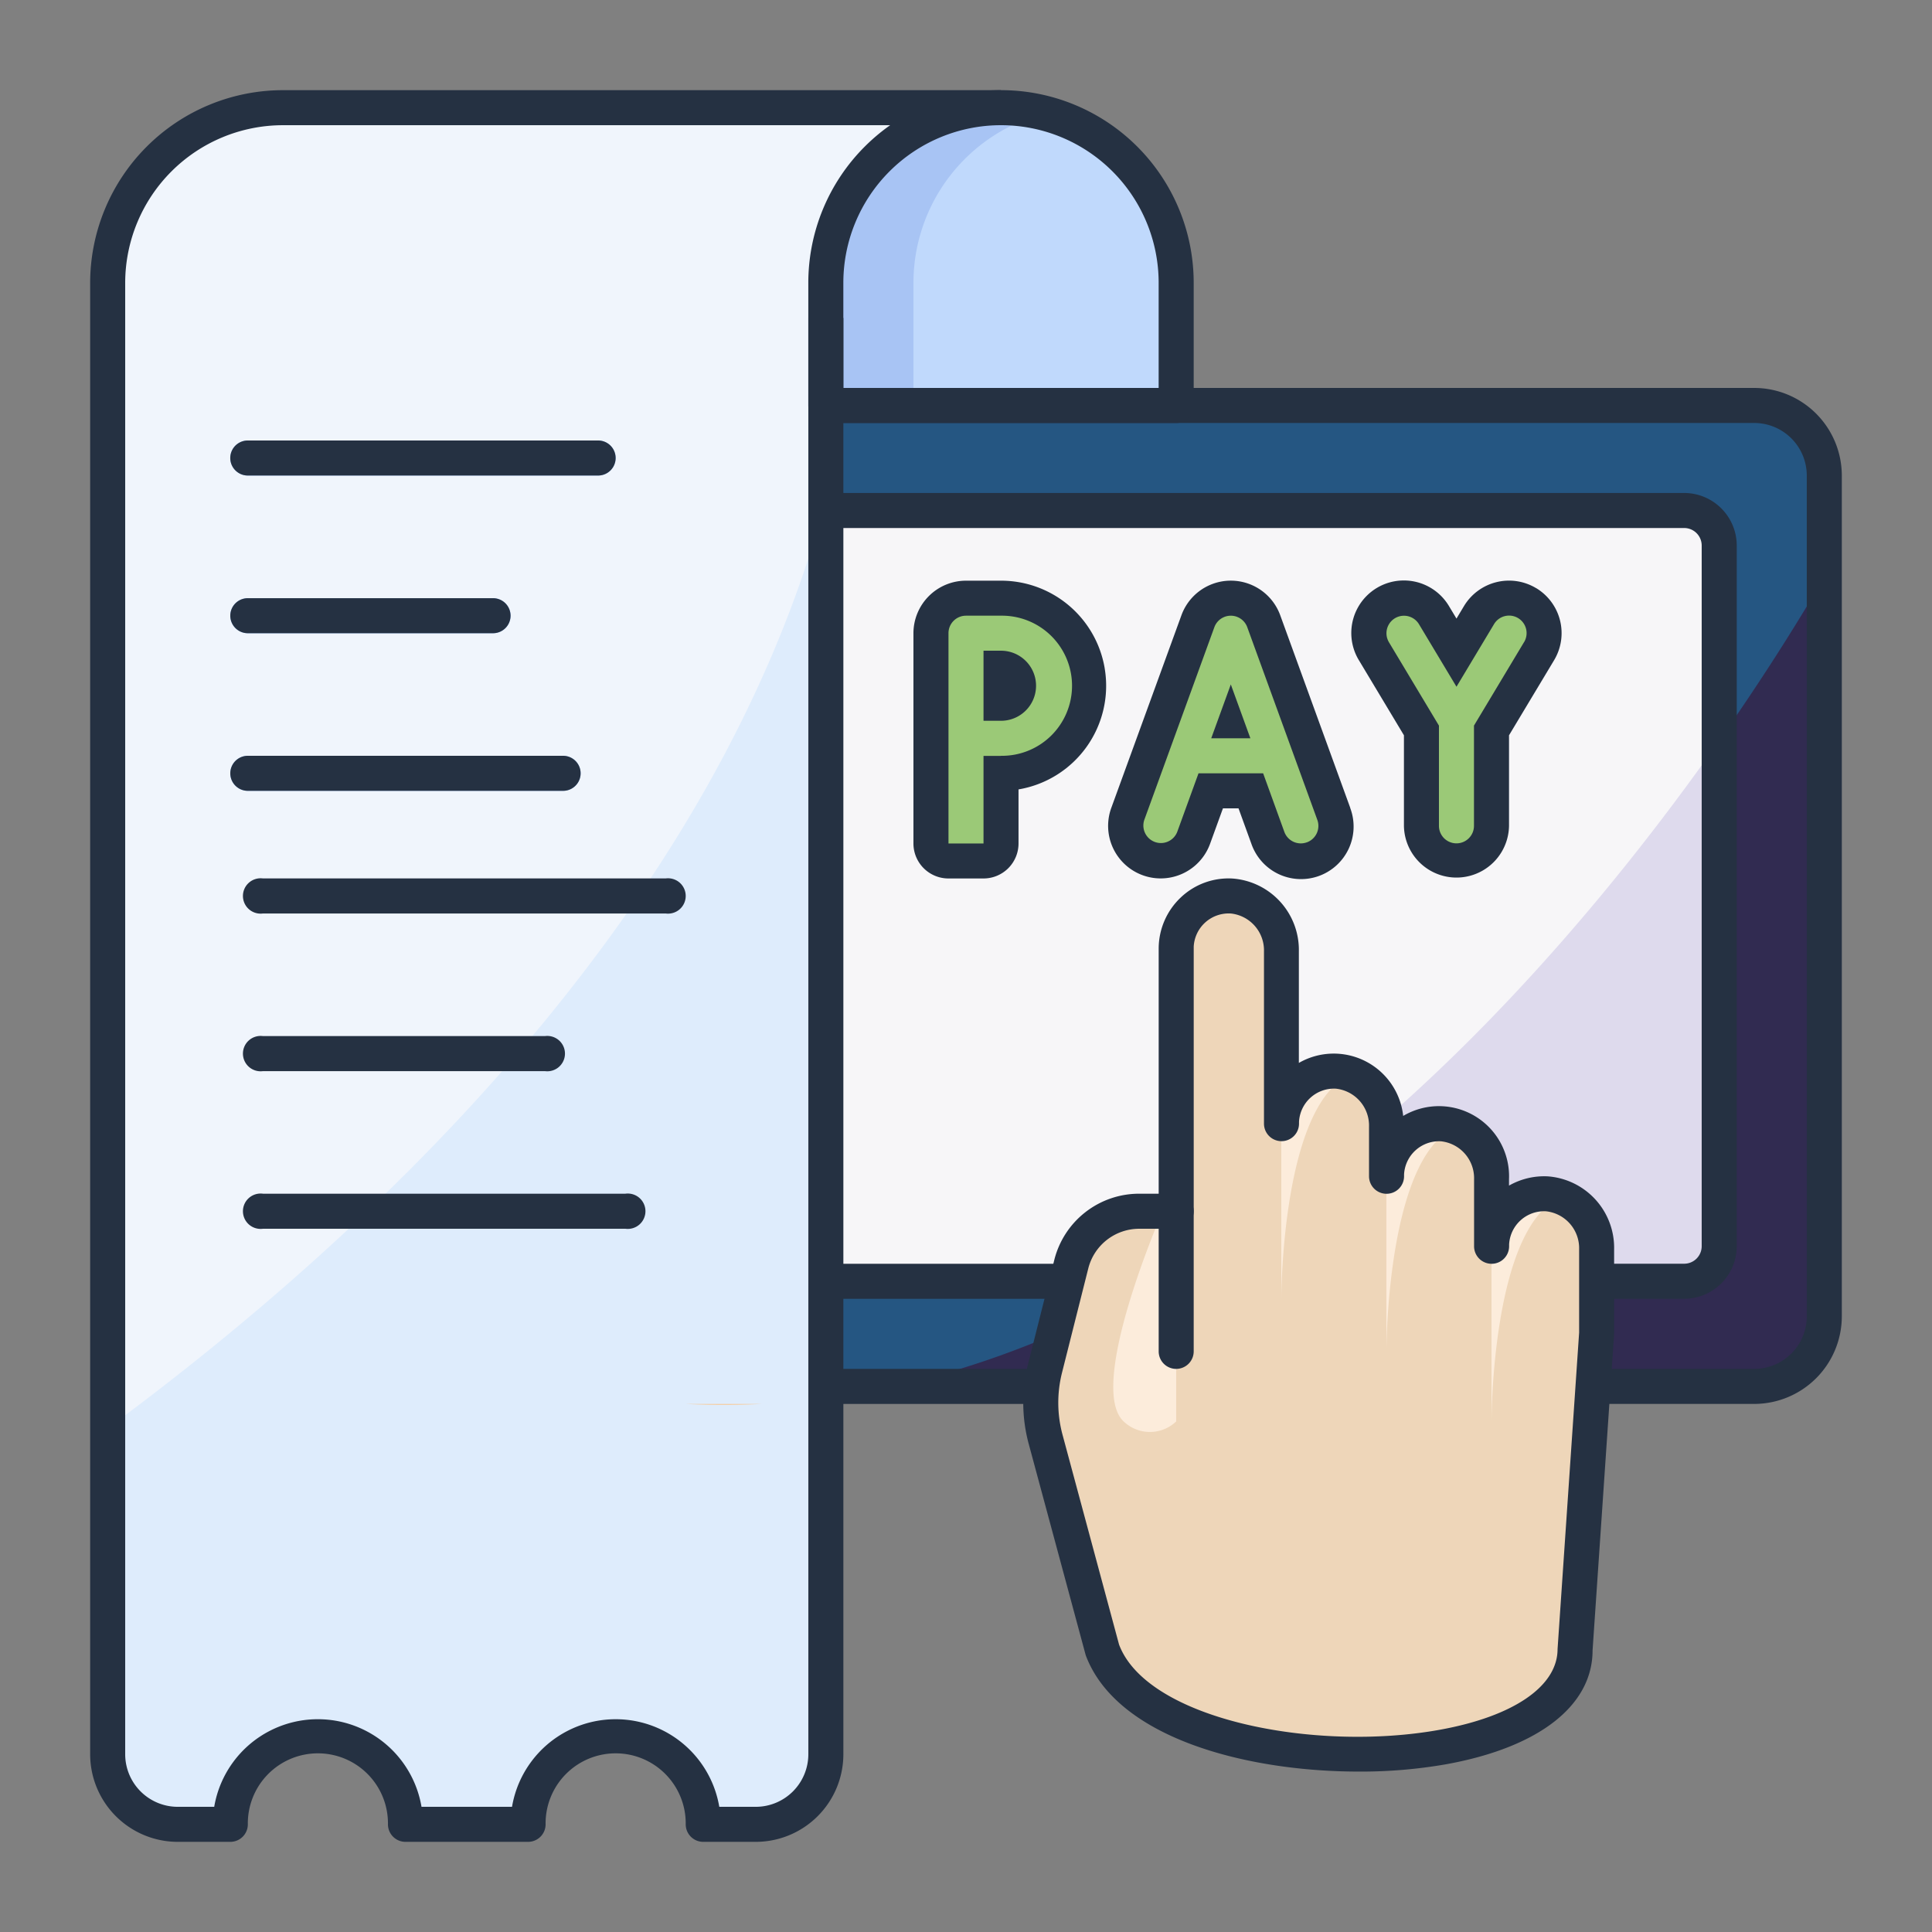
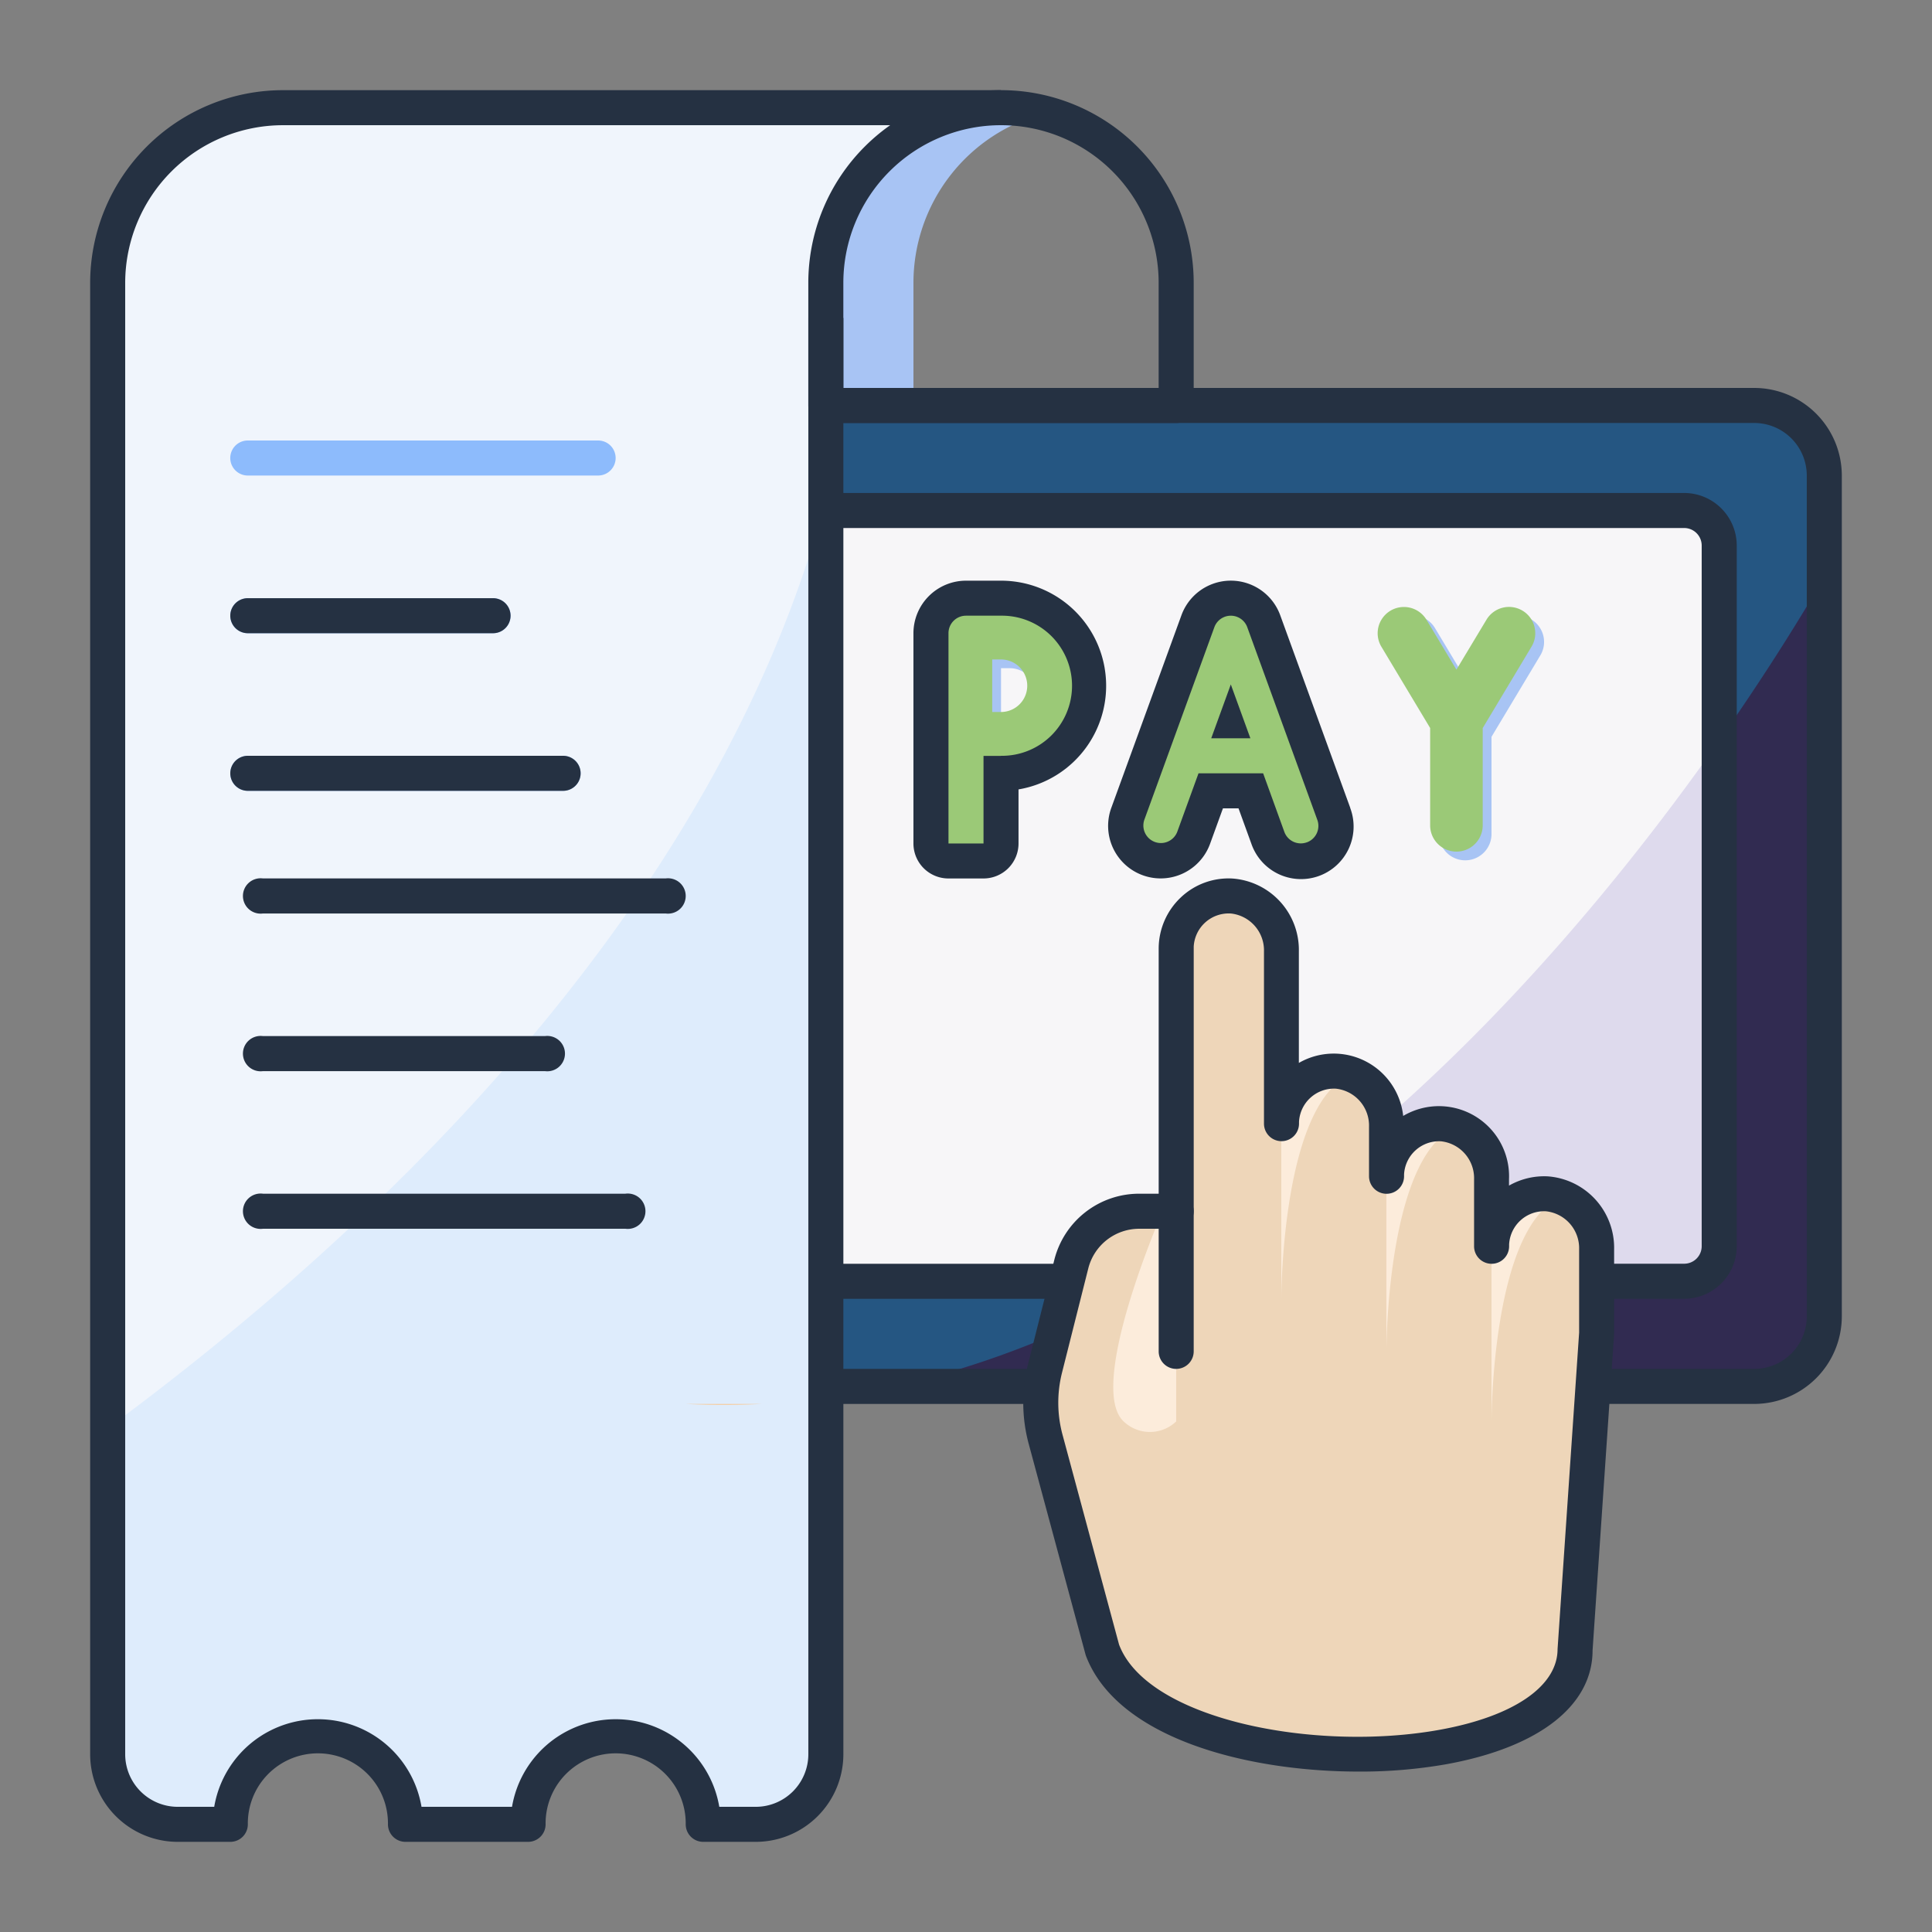
<svg xmlns="http://www.w3.org/2000/svg" width="150" height="150" viewBox="0 0 150 150">
  <rect x="0" y="0" width="150" height="150" fill="#808080" stroke="none" />
  <defs>
    <clipPath id="clip-path">
      <rect id="Rectangle_200" data-name="Rectangle 200" width="136" height="136" fill="none" />
    </clipPath>
  </defs>
  <g id="Group_223" data-name="Group 223" transform="translate(-243 -145)">
    <rect id="Rectangle_197" data-name="Rectangle 197" width="150" height="150" transform="translate(243 145)" fill="#fff" opacity="0" />
    <g id="Group_222" data-name="Group 222" transform="translate(250 152)">
      <g id="Group_221" data-name="Group 221" transform="translate(0 0)" clip-path="url(#clip-path)">
        <path id="Path_266" data-name="Path 266" d="M31.117,15.938h84.319a5.441,5.441,0,0,1,5.44,5.44V86.657a5.441,5.441,0,0,1-5.44,5.44H31.117a5.441,5.441,0,0,1-5.44-5.44V21.378a5.441,5.441,0,0,1,5.44-5.44" transform="translate(13.762 8.543)" fill="#255682" />
        <path id="Path_267" data-name="Path 267" d="M112.88,24.6V82.016a5.437,5.437,0,0,1-5.437,5.439H40.6C79.274,78.983,106.638,35.369,112.88,24.6" transform="translate(21.759 13.184)" fill="#312b51" />
        <path id="Path_268" data-name="Path 268" d="M33.71,21.25h73.44a2.719,2.719,0,0,1,2.72,2.72v54.4a2.72,2.72,0,0,1-2.72,2.72H33.71a2.72,2.72,0,0,1-2.72-2.72V23.97a2.719,2.719,0,0,1,2.72-2.72" transform="translate(16.61 11.39)" fill="#f7f6f8" />
        <path id="Path_269" data-name="Path 269" d="M97.489,32.876V72.139a2.728,2.728,0,0,1-2.72,2.72H54.091c19.3-10.975,34.354-29.1,43.4-41.983" transform="translate(28.992 17.622)" fill="#dedaed" />
        <path id="Path_270" data-name="Path 270" d="M48.146,26.562h-2.72a2.043,2.043,0,0,0-2.04,2.041v16.32a.679.679,0,0,0,.68.679h2.72a.679.679,0,0,0,.679-.679V38.8h.68a6.12,6.12,0,0,0,0-12.24m0,8.161h-.68v-4.08h.68a2.04,2.04,0,1,1,0,4.08" transform="translate(23.254 14.237)" fill="#a8c4f4" />
        <path id="Path_271" data-name="Path 271" d="M68.067,42.867l-5.44-14.96a2.041,2.041,0,0,0-3.835,0l-5.44,14.96a2.04,2.04,0,0,0,3.835,1.392l1.491-4.1h4.066l1.49,4.1a2.074,2.074,0,0,0,2.614,1.22,2.04,2.04,0,0,0,1.22-2.613m-7.906-6.784.55-1.51.548,1.51Z" transform="translate(28.529 14.238)" fill="#a8c4f4" />
        <path id="Path_272" data-name="Path 272" d="M77.707,28.117a2.041,2.041,0,0,0-3.729-.554l-2.332,3.884-2.33-3.884a2.04,2.04,0,0,0-3.528,2.051l.029.049,3.789,6.316V43.57a2.041,2.041,0,0,0,4.081,0V35.976l3.788-6.316A2.022,2.022,0,0,0,77.707,28.117Z" transform="translate(35.113 14.229)" fill="#a8c4f4" />
        <path id="Path_273" data-name="Path 273" d="M47.7,26.12h-2.72a2.043,2.043,0,0,0-2.04,2.041v16.32a.679.679,0,0,0,.68.679h2.72a.679.679,0,0,0,.679-.679V38.36h.68a6.12,6.12,0,0,0,0-12.24m0,8.161h-.68V30.2h.68a2.04,2.04,0,0,1,0,4.08" transform="translate(23.016 14)" fill="#9bc977" />
        <path id="Path_274" data-name="Path 274" d="M67.625,42.423l-5.442-14.96a2.041,2.041,0,0,0-3.835,0l-5.439,14.96a2.04,2.04,0,0,0,3.835,1.392l1.488-4.1H62.3l1.49,4.1a2.075,2.075,0,0,0,2.614,1.22,2.041,2.041,0,0,0,1.223-2.613M59.718,35.64l.55-1.51.548,1.51Z" transform="translate(28.292 14)" fill="#9bc977" />
        <path id="Path_275" data-name="Path 275" d="M77.262,27.673a2.04,2.04,0,0,0-3.728-.554L71.2,31l-2.33-3.884a2.04,2.04,0,0,0-3.524,2.055l.025.043,3.789,6.316v7.6a2.041,2.041,0,0,0,4.081,0V35.534l3.788-6.316a2.019,2.019,0,0,0,.23-1.545" transform="translate(34.876 13.993)" fill="#9bc977" />
        <path id="Path_276" data-name="Path 276" d="M70.245.885a13.605,13.605,0,0,0-13.6,13.6v114.24a5.438,5.438,0,0,1-5.437,5.44H47.126a6.8,6.8,0,1,0-13.6,0h-9.52a6.8,6.8,0,0,0-13.6,0H6.325a5.438,5.438,0,0,1-5.44-5.437V14.485a13.606,13.606,0,0,1,13.6-13.6Z" transform="translate(0.474 0.475)" fill="#f0f5fc" />
        <path id="Path_277" data-name="Path 277" d="M56.645,20.692v97.416a5.438,5.438,0,0,1-5.437,5.44H47.125a6.8,6.8,0,0,0-13.6,0h-9.52a6.8,6.8,0,0,0-13.6,0H6.325a5.436,5.436,0,0,1-5.439-5.437V92.8C21.938,77.268,48.2,52.312,56.645,20.692" transform="translate(0.475 11.091)" fill="#deecfc" />
-         <path id="Path_278" data-name="Path 278" d="M50.788.885a13.6,13.6,0,0,1,13.6,13.6V24h-27.2v-9.52a13.6,13.6,0,0,1,13.6-13.6" transform="translate(19.932 0.475)" fill="#c0d9fc" />
        <path id="Path_279" data-name="Path 279" d="M54.188,1.321a13.6,13.6,0,0,0-10.2,13.165v9.52h-6.8v-9.52a13.6,13.6,0,0,1,13.6-13.6,13.365,13.365,0,0,1,3.4.435" transform="translate(19.932 0.476)" fill="#a8c4f4" />
        <path id="Path_280" data-name="Path 280" d="M35.643,20.428H8.442a1.36,1.36,0,0,1,0-2.72h27.2a1.36,1.36,0,0,1,0,2.72" transform="translate(3.796 9.492)" fill="#8dbbfc" />
        <path id="Path_281" data-name="Path 281" d="M27.483,28.4H8.443a1.36,1.36,0,0,1,0-2.72h19.04a1.36,1.36,0,0,1,0,2.72" transform="translate(3.797 13.763)" fill="#8dbbfc" />
        <path id="Path_282" data-name="Path 282" d="M32.923,36.366H8.444a1.36,1.36,0,1,1,0-2.72H32.923a1.36,1.36,0,0,1,0,2.72" transform="translate(3.796 18.034)" fill="#8dbbfc" />
        <path id="Path_283" data-name="Path 283" d="M87.345,63.855a4.081,4.081,0,0,0-4.293,3.854c0,.074-.006.147-.006.221V62.721a4.236,4.236,0,0,0-3.861-4.305,4.081,4.081,0,0,0-4.293,3.854c0,.074,0,.146,0,.22V58.64a4.235,4.235,0,0,0-3.861-4.3,4.079,4.079,0,0,0-4.293,3.854c0,.074-.006.146-.006.22V45.04a4.237,4.237,0,0,0-3.861-4.305,4.081,4.081,0,0,0-4.293,3.854c0,.075,0,.147,0,.22v20.4H55.7a5.438,5.438,0,0,0-5.275,4.11l-2.041,8.1a10.886,10.886,0,0,0,.045,5.491l4.393,16.3c4.08,10.879,36.719,10.879,36.719,0l1.671-24.48V68.16A4.237,4.237,0,0,0,87.345,63.855Z" transform="translate(25.753 21.831)" fill="#eed6b9" />
        <path id="Path_284" data-name="Path 284" d="M56.6,56.667v16.32a2.955,2.955,0,0,1-4.08,0c-2.915-2.72,3.029-16.32,3.029-16.32Z" transform="translate(27.719 30.373)" fill="#fcecdb" />
        <path id="Path_285" data-name="Path 285" d="M65.689,49.844c-5.48,2.107-5.48,17.421-5.48,17.421v-13.6a4.083,4.083,0,0,1,4.083-4.086c.072,0,.143,0,.215.006a3.769,3.769,0,0,1,1.183.258" transform="translate(32.271 26.575)" fill="#fcecdb" />
        <path id="Path_286" data-name="Path 286" d="M71,52.5c-5.48,2.107-5.48,17.421-5.48,17.421v-13.6A4.083,4.083,0,0,1,69.6,52.236c.072,0,.143,0,.215.006A3.769,3.769,0,0,1,71,52.5" transform="translate(35.118 27.998)" fill="#fcecdb" />
        <path id="Path_287" data-name="Path 287" d="M76.314,56.046c-5.48,2.107-5.48,17.421-5.48,17.421v-13.6a4.084,4.084,0,0,1,4.083-4.086c.072,0,.144,0,.215.006a3.769,3.769,0,0,1,1.183.258" transform="translate(37.965 29.899)" fill="#fcecdb" />
        <path id="Path_288" data-name="Path 288" d="M30.1,66.407h5.917a53.54,53.54,0,0,1-5.917,0" transform="translate(16.135 35.593)" fill="#f4d0a8" />
        <rect id="Rectangle_198" data-name="Rectangle 198" width="16.768" height="2.72" transform="translate(57.12 99.281)" fill="#253142" />
        <path id="Path_289" data-name="Path 289" d="M109.267,93.932H96.755v-2.72h12.512a4.084,4.084,0,0,0,4.08-4.08V21.852a4.084,4.084,0,0,0-4.08-4.08H37.187v-2.72h72.08a6.809,6.809,0,0,1,6.8,6.8V87.132a6.808,6.808,0,0,1-6.8,6.8" transform="translate(19.931 8.068)" fill="#253142" />
        <rect id="Rectangle_199" data-name="Rectangle 199" width="18.713" height="2.72" transform="translate(57.12 91.12)" fill="#253142" />
        <path id="Path_290" data-name="Path 290" d="M103.828,82.924h-6.8V80.2h6.8a1.36,1.36,0,0,0,1.359-1.359v-54.4a1.361,1.361,0,0,0-1.359-1.361H37.188v-2.72h66.64a4.085,4.085,0,0,1,4.08,4.081v54.4a4.084,4.084,0,0,1-4.08,4.08" transform="translate(19.932 10.915)" fill="#253142" />
-         <path id="Path_291" data-name="Path 291" d="M46.516,28.334H45.157v5.44h1.359a2.72,2.72,0,0,0,0-5.44" transform="translate(24.203 15.187)" fill="#253142" />
        <path id="Path_292" data-name="Path 292" d="M56.463,31.595a8.159,8.159,0,0,0-8.049-6.8h-2.72a4.085,4.085,0,0,0-4.08,4.08v16.32a2.718,2.718,0,0,0,2.72,2.72h2.72a2.718,2.718,0,0,0,2.719-2.72V41a8.156,8.156,0,0,0,6.689-9.4m-8.049,6.8H47.055v6.8h-2.72V28.872a1.359,1.359,0,0,1,1.359-1.359h2.72a5.44,5.44,0,1,1,0,10.879" transform="translate(22.305 13.289)" fill="#253142" />
        <path id="Path_293" data-name="Path 293" d="M56.667,34.22h3.04l-1.519-4.181Z" transform="translate(30.372 16.101)" fill="#253142" />
        <path id="Path_294" data-name="Path 294" d="M70.256,42.439l-5.44-14.962a4.081,4.081,0,0,0-7.669,0L51.7,42.436a4.08,4.08,0,1,0,7.669,2.789l1-2.754h1.209l1,2.754a4.081,4.081,0,1,0,7.671-2.786m-3.37,2.671a1.361,1.361,0,0,1-1.743-.813L63.49,39.751H58.472L56.819,44.3a1.361,1.361,0,0,1-2.557-.931l5.44-14.96a1.36,1.36,0,0,1,2.556,0l5.44,14.96A1.36,1.36,0,0,1,66.886,45.11Z" transform="translate(27.58 13.289)" fill="#253142" />
-         <path id="Path_295" data-name="Path 295" d="M78.093,25.376a4.081,4.081,0,0,0-5.6,1.4l-.579.966-.582-.969a4.08,4.08,0,1,0-7.009,4.179l.011.017,3.5,5.834v7.03a4.08,4.08,0,0,0,8.159,0v-7.03l3.5-5.831a4.082,4.082,0,0,0-1.4-5.6m-.935,4.2-3.886,6.477v7.784a1.36,1.36,0,0,1-2.72,0V36.051l-3.884-6.476A1.36,1.36,0,0,1,69,28.175l2.914,4.857,2.914-4.857a1.36,1.36,0,1,1,2.332,1.4" transform="translate(34.167 13.285)" fill="#253142" />
        <path id="Path_296" data-name="Path 296" d="M51.679,136H47.6a1.361,1.361,0,0,1-1.361-1.359,5.44,5.44,0,1,0-10.879,0A1.361,1.361,0,0,1,34,136h-9.52a1.361,1.361,0,0,1-1.359-1.359,5.44,5.44,0,1,0-10.879,0A1.361,1.361,0,0,1,10.879,136H6.8A6.807,6.807,0,0,1,0,129.2V14.96A14.979,14.979,0,0,1,14.96,0H70.719V2.72H14.96A12.255,12.255,0,0,0,2.72,14.96V129.2a4.084,4.084,0,0,0,4.08,4.08H9.632a8.161,8.161,0,0,1,16.094,0h7.027a8.16,8.16,0,0,1,16.092,0h2.834a4.085,4.085,0,0,0,4.08-4.08V17.681h2.72V129.2a6.808,6.808,0,0,1-6.8,6.8" transform="translate(0 0.001)" fill="#253142" />
        <path id="Path_297" data-name="Path 297" d="M64.862,25.84h-27.2A1.362,1.362,0,0,1,36.3,24.479v-9.52a14.96,14.96,0,0,1,29.921,0v9.52a1.362,1.362,0,0,1-1.361,1.361m-25.84-2.72H63.5V14.959a12.24,12.24,0,0,0-24.48,0Z" transform="translate(19.457 0.001)" fill="#253142" />
-         <path id="Path_298" data-name="Path 298" d="M35.643,20.428H8.442a1.36,1.36,0,0,1,0-2.72h27.2a1.36,1.36,0,0,1,0,2.72" transform="translate(3.796 9.492)" fill="#253142" />
        <path id="Path_299" data-name="Path 299" d="M27.483,28.4H8.443a1.36,1.36,0,0,1,0-2.72h19.04a1.36,1.36,0,0,1,0,2.72" transform="translate(3.797 13.763)" fill="#253142" />
        <path id="Path_300" data-name="Path 300" d="M32.923,36.366H8.444a1.36,1.36,0,1,1,0-2.72H32.923a1.36,1.36,0,0,1,0,2.72" transform="translate(3.796 18.034)" fill="#253142" />
        <path id="Path_301" data-name="Path 301" d="M40.538,42.565H9.284a1.373,1.373,0,1,1,0-2.72H40.538a1.373,1.373,0,1,1,0,2.72" transform="translate(4.139 21.357)" fill="#253142" />
        <path id="Path_302" data-name="Path 302" d="M31.163,50.534H9.284a1.373,1.373,0,1,1,0-2.72H31.163a1.373,1.373,0,1,1,0,2.72" transform="translate(4.139 25.628)" fill="#253142" />
        <path id="Path_303" data-name="Path 303" d="M37.413,58.5H9.285a1.373,1.373,0,1,1,0-2.72H37.413a1.373,1.373,0,1,1,0,2.72" transform="translate(4.138 29.899)" fill="#253142" />
        <path id="Path_304" data-name="Path 304" d="M73.233,109.189c-8.793,0-18.814-2.623-21.216-9.027L47.586,83.736a12.276,12.276,0,0,1-.051-6.175l2.041-8.1a6.791,6.791,0,0,1,6.6-5.138H57.68V45.284a5.467,5.467,0,0,1,1.7-3.946,5.38,5.38,0,0,1,4.033-1.485,5.559,5.559,0,0,1,5.15,5.663V54.17a5.423,5.423,0,0,1,8.1,4.115A5.446,5.446,0,0,1,84.879,63.2v.495a5.5,5.5,0,0,1,3.011-.719,5.562,5.562,0,0,1,5.15,5.665v6.568L91.367,99.776c0,4.278-4.139,7.534-11.36,8.843a38.384,38.384,0,0,1-6.774.57M56.17,67.045a4.076,4.076,0,0,0-3.957,3.083l-2.041,8.1a9.546,9.546,0,0,0,.04,4.8l4.391,16.3c2.187,5.814,15.208,8.376,24.918,6.612,5.715-1.037,9.128-3.376,9.128-6.261L90.323,75.11l0-6.474a2.882,2.882,0,0,0-2.571-2.948,2.722,2.722,0,0,0-2.865,2.573q0,.071,0,.143a1.36,1.36,0,1,1-2.72,0V63.2a2.879,2.879,0,0,0-2.571-2.946,2.721,2.721,0,0,0-2.865,2.571c0,.048,0,.1,0,.144a1.36,1.36,0,0,1-2.72,0V59.116a2.882,2.882,0,0,0-2.571-2.948,2.722,2.722,0,0,0-2.865,2.573q0,.071,0,.143a1.36,1.36,0,1,1-2.72,0V45.516a2.879,2.879,0,0,0-2.571-2.948A2.72,2.72,0,0,0,60.4,45.137c0,.049,0,.1,0,.147v20.4a1.361,1.361,0,0,1-1.361,1.359Z" transform="translate(25.28 21.356)" fill="#253142" />
        <path id="Path_305" data-name="Path 305" d="M55.37,69.382a1.36,1.36,0,0,1-1.359-1.359V57.141a1.359,1.359,0,0,1,2.719,0V68.022a1.36,1.36,0,0,1-1.359,1.359" transform="translate(28.949 29.899)" fill="#253142" />
      </g>
    </g>
  </g>
</svg>